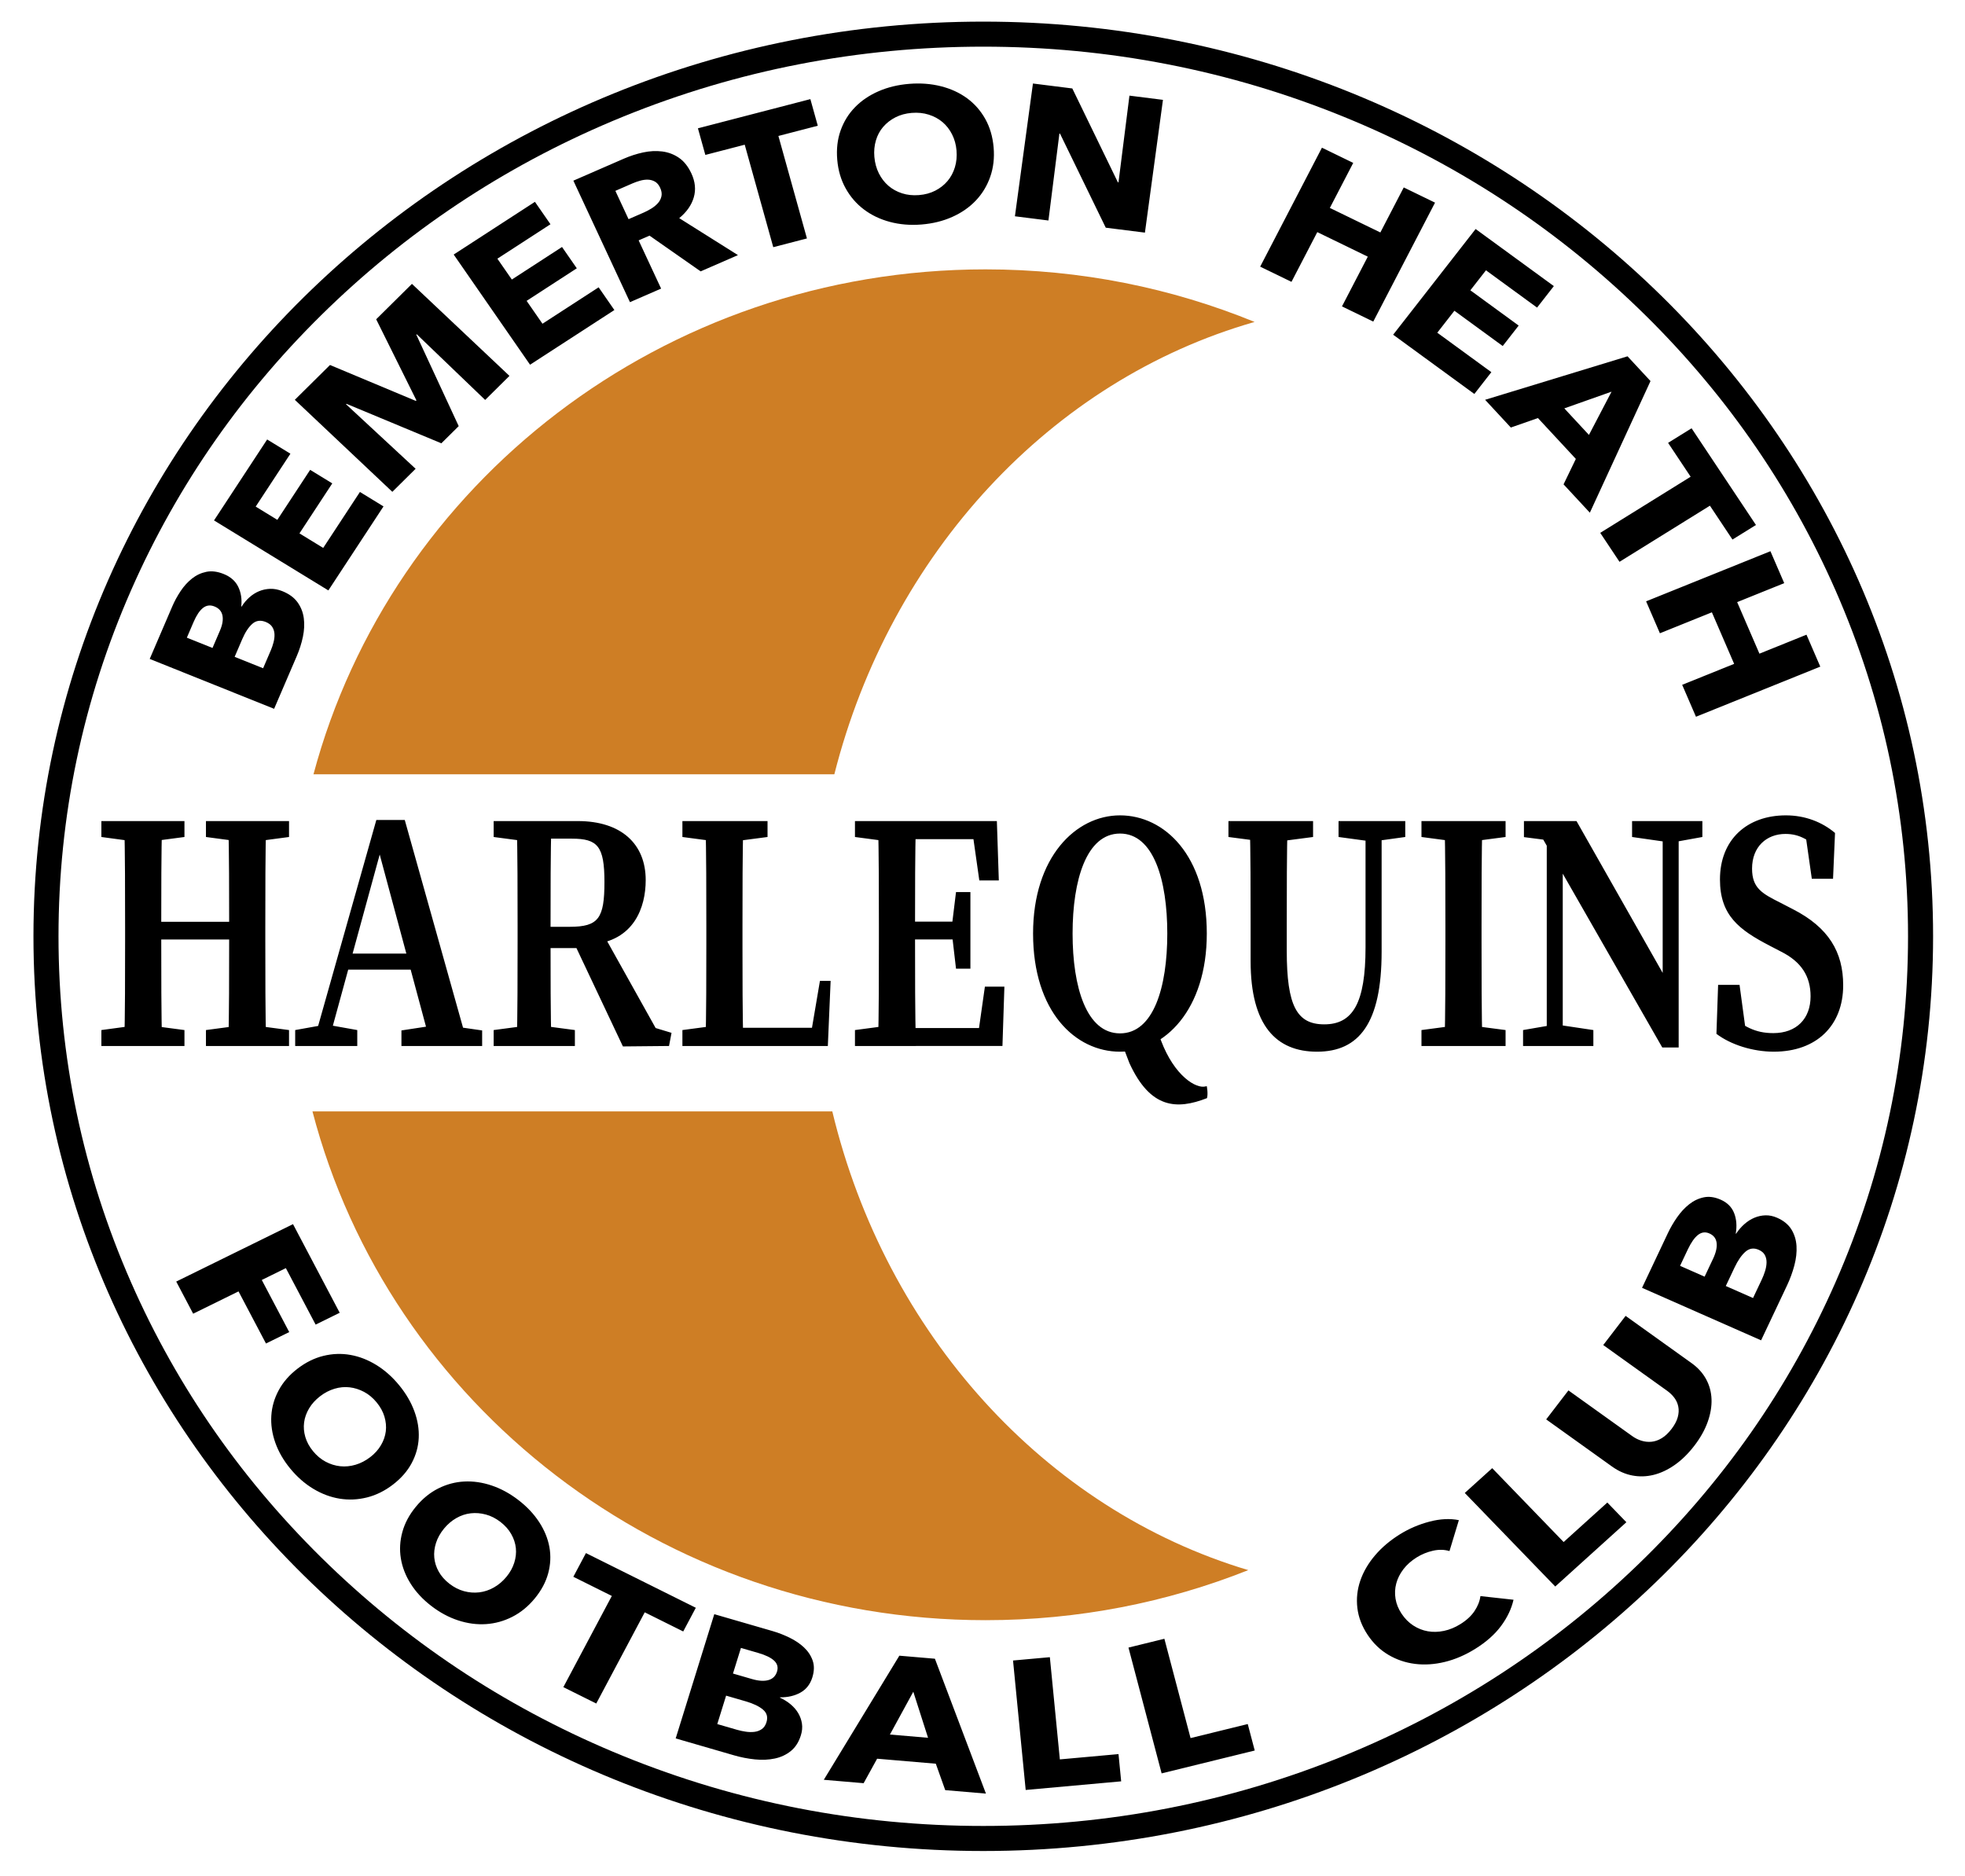
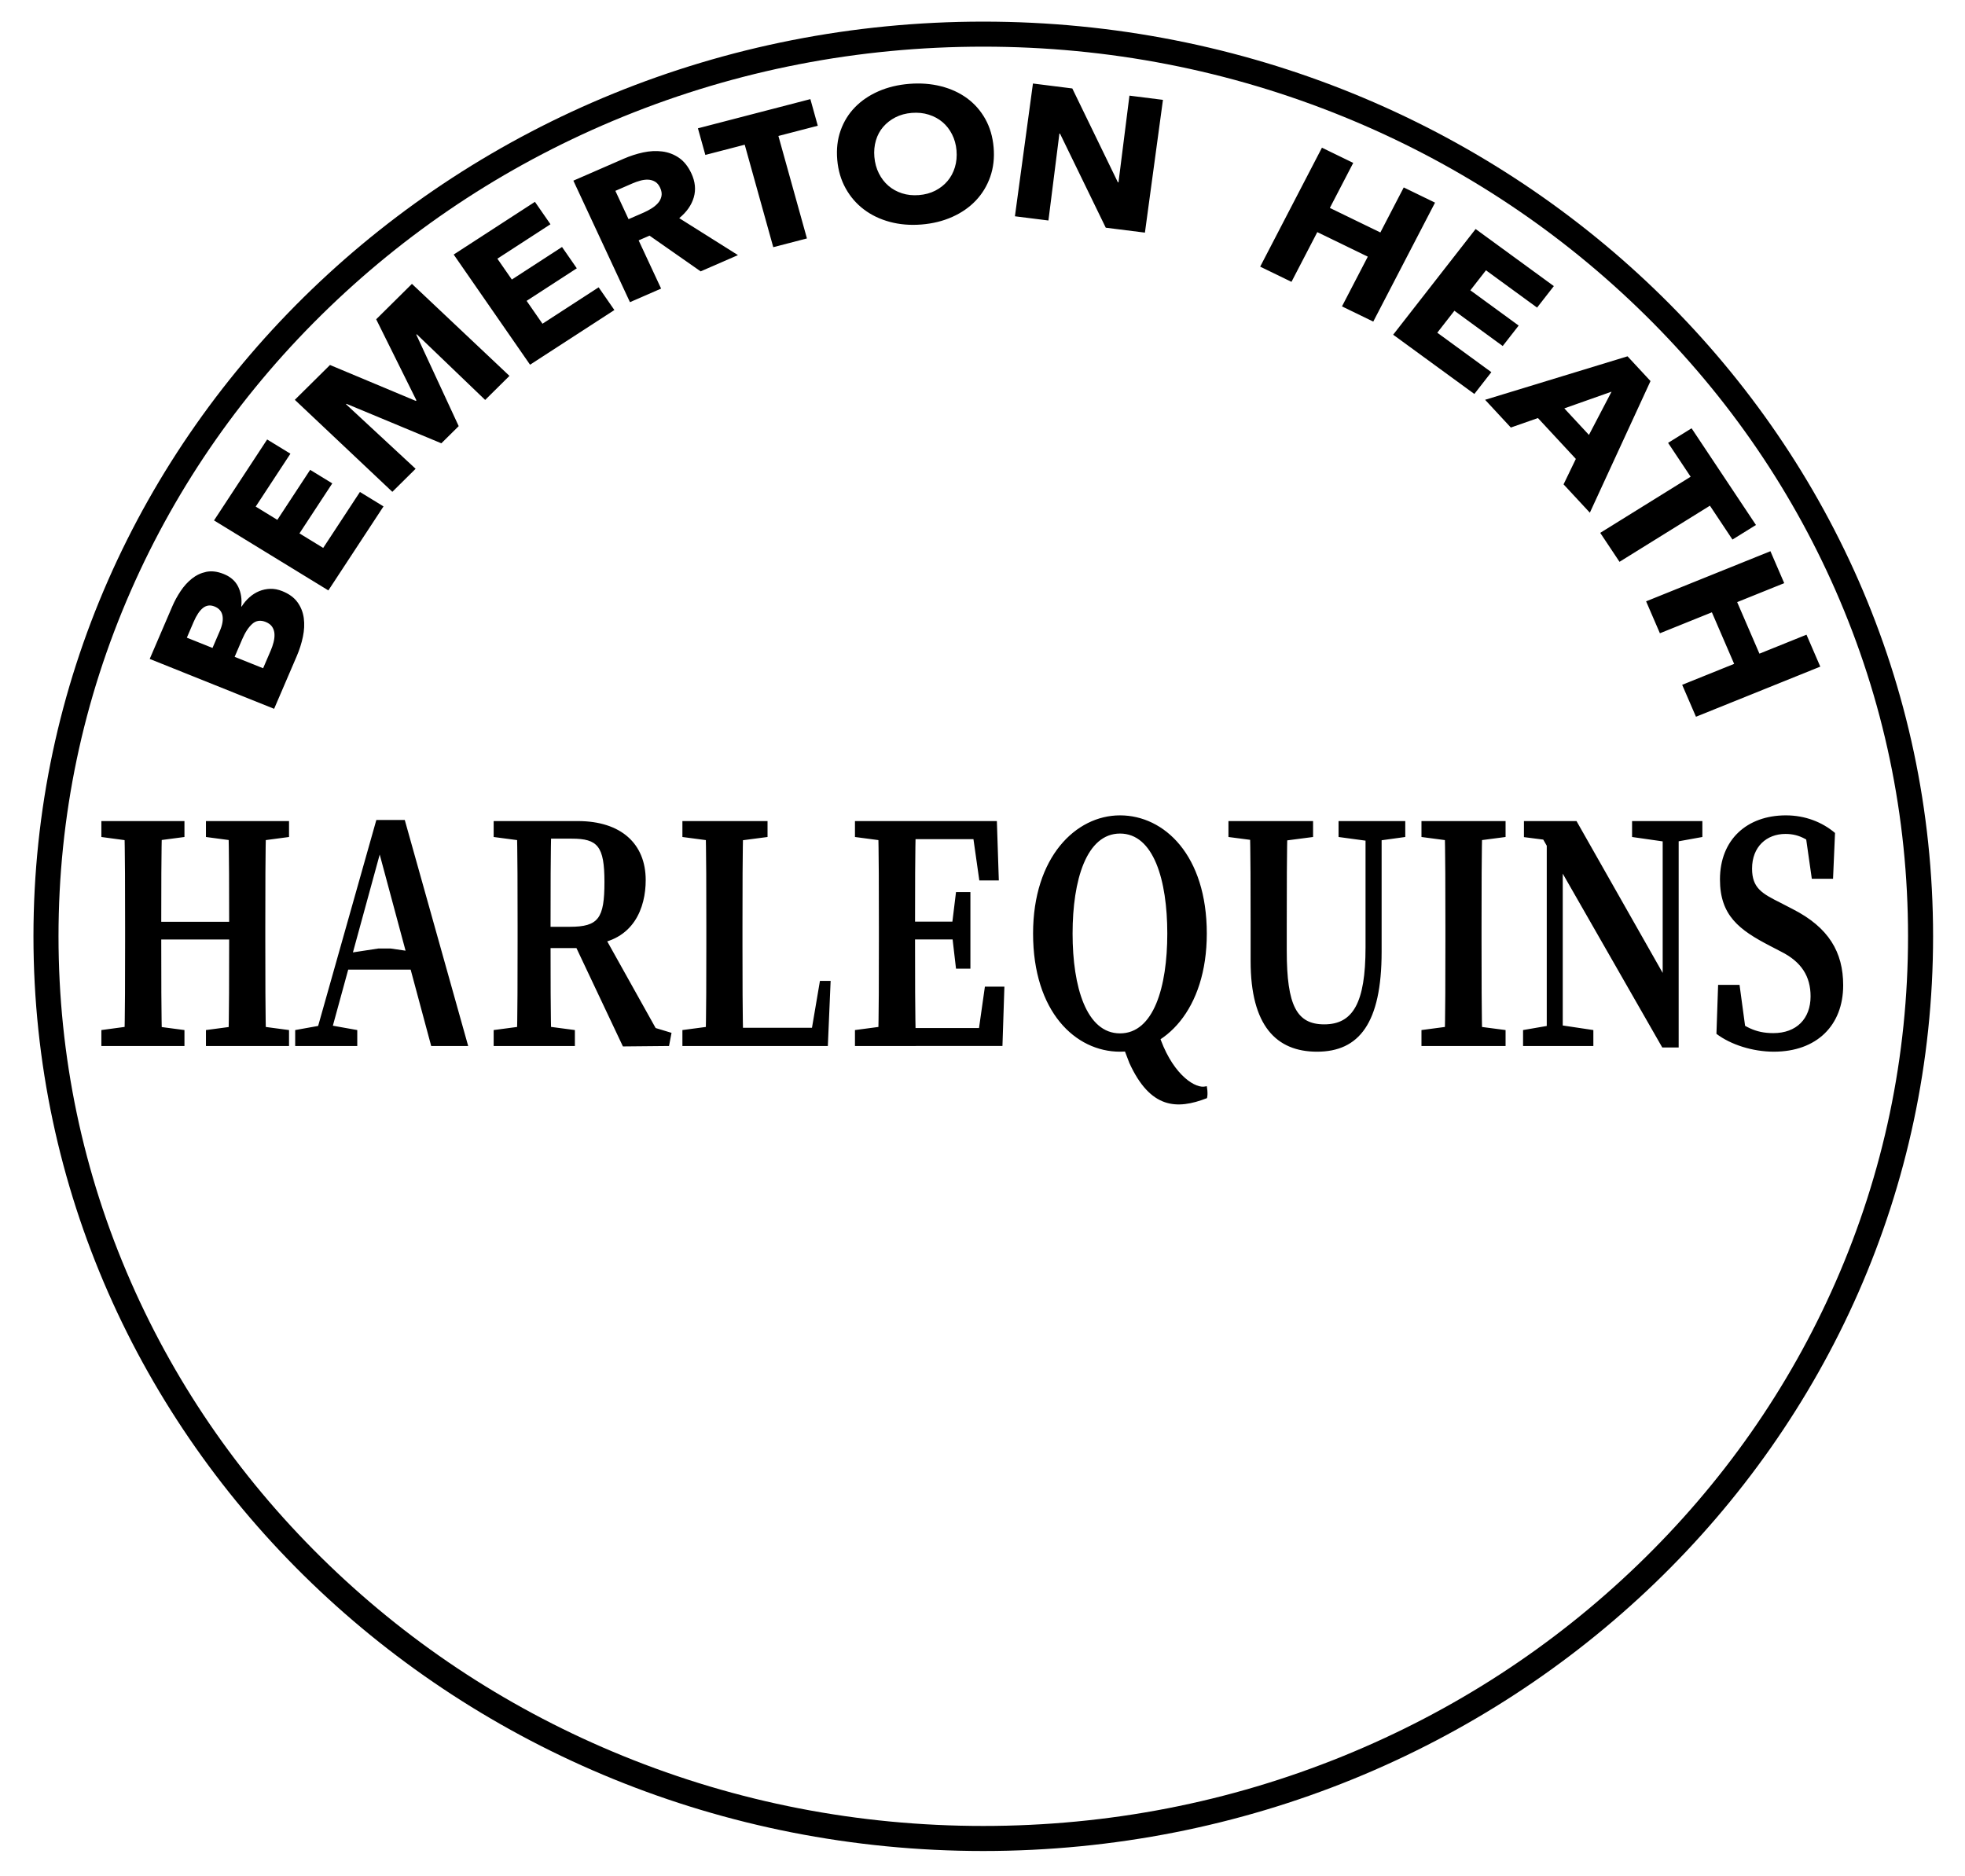
<svg xmlns="http://www.w3.org/2000/svg" viewBox="0 0 706 674" fill="black">
  <g>
    <path d="M353.277,16.768c44.9,0,88.448,8.466,129.437,25.163c39.574,16.121,75.111,39.196,105.624,68.584 c30.49,29.365,54.424,63.551,71.137,101.608c17.291,39.372,26.058,81.198,26.058,124.314s-8.767,84.942-26.058,124.314 c-16.713,38.057-40.647,72.242-71.137,101.608c-30.514,29.388-66.051,52.463-105.624,68.584 c-40.988,16.697-84.537,25.163-129.437,25.163s-88.448-8.466-129.437-25.163c-39.574-16.121-75.111-39.196-105.624-68.584 c-30.49-29.365-54.424-63.551-71.137-101.608c-17.291-39.372-26.058-81.198-26.058-124.314s8.767-84.942,26.058-124.314 c16.713-38.057,40.647-72.242,71.137-101.608c30.514-29.388,66.051-52.463,105.624-68.584 C264.829,25.234,308.377,16.768,353.277,16.768 M353.277,7.768c-188.471,0-341.256,147.15-341.256,328.669 s152.786,328.669,341.256,328.669s341.256-147.15,341.256-328.669S541.747,7.768,353.277,7.768L353.277,7.768z" />
  </g>
  <g>
    <path d="M101.407 212.402c2.441.979 4.272 2.317 5.492 4.013 1.221 1.697 1.97 3.599 2.249 5.705.279 2.107.173 4.335-.318 6.683-.491 2.35-1.227 4.666-2.208 6.949l-8.136 18.941-44.698-17.925 8.137-18.94c.788-1.835 1.776-3.644 2.96-5.426 1.185-1.781 2.546-3.283 4.082-4.505 1.536-1.221 3.252-2.028 5.148-2.423 1.896-.393 3.981-.136 6.253.776 2.484.996 4.228 2.536 5.232 4.618 1.005 2.083 1.365 4.433 1.08 7.047l.126.051c.788-1.259 1.72-2.368 2.798-3.327 1.078-.958 2.247-1.697 3.505-2.216 1.259-.519 2.589-.799 3.988-.842C98.497 211.538 99.934 211.811 101.407 212.402zM77.059 217.913c-1.515-.608-2.885-.435-4.108.518-1.224.954-2.354 2.638-3.393 5.056l-2.424 5.642 9.217 3.696 2.655-6.179c.923-2.149 1.229-3.981.918-5.498C79.613 219.633 78.659 218.555 77.059 217.913zM95.462 223.482c-1.852-.743-3.452-.519-4.803.672-1.35 1.191-2.555 3.018-3.612 5.48l-2.741 6.38 10.228 4.102 2.77-6.448c.385-.896.711-1.854.977-2.876.267-1.021.378-2 .336-2.936-.042-.935-.305-1.788-.788-2.56C97.345 224.526 96.558 223.921 95.462 223.482zM117.976 212.149l-41.083-25.147 19.092-29.089 8.356 5.115-12.474 19.006 7.775 4.76 11.792-17.967 7.949 4.866-11.792 17.967 8.53 5.222 13.196-20.106 8.472 5.186L117.976 212.149zM174.314 143.707l-24.585-23.601-.156.154 15.234 32.858-6.234 6.171-34.091-14.188-.156.154 25 23.189-8.364 8.28-35.036-33.061 12.639-12.513 30.84 12.909.208-.206-14.457-29.129 12.847-12.72 35.036 33.061L174.314 143.707zM190.441 131.05l-27.437-39.588 29.191-18.937 5.581 8.052L178.703 92.95l5.193 7.493 18.03-11.696 5.31 7.661-18.03 11.696 5.697 8.22 20.176-13.088 5.658 8.164L190.441 131.05zM251.734 97.508l-18.37-12.839-3.906 1.701 8.069 17.328-11.192 4.876-20.329-43.658 18.094-7.883c2.279-.993 4.601-1.745 6.97-2.258 2.368-.512 4.651-.628 6.85-.351 2.198.279 4.204 1.037 6.017 2.274 1.812 1.239 3.303 3.111 4.47 5.618 1.378 2.96 1.666 5.827.861 8.6-.804 2.773-2.547 5.263-5.228 7.47l21.098 13.283L251.734 97.508zM237.167 67.435c-.478-1.027-1.103-1.756-1.871-2.189-.768-.432-1.604-.661-2.507-.688-.904-.026-1.845.099-2.822.376-.978.278-1.894.603-2.746.974l-6.127 2.669 4.737 10.175 5.455-2.376c.942-.411 1.875-.902 2.796-1.478.92-.574 1.698-1.222 2.334-1.944.636-.722 1.049-1.544 1.24-2.469C237.846 69.563 237.684 68.545 237.167 67.435zM279.67 48.855l10.255 36.821-12.099 3.141L267.57 51.996l-14.15 3.674-2.665-9.565 40.401-10.489 2.664 9.565L279.67 48.855zM356.995 52.948c.329 3.794-.076 7.317-1.212 10.568-1.138 3.252-2.86 6.096-5.167 8.531-2.309 2.436-5.134 4.401-8.477 5.896-3.344 1.496-7.031 2.404-11.063 2.727-4.033.322-7.813.011-11.344-.935-3.53-.945-6.644-2.436-9.339-4.472-2.696-2.035-4.884-4.565-6.564-7.593-1.682-3.026-2.686-6.436-3.014-10.23-.333-3.838.07-7.361 1.212-10.568 1.14-3.206 2.867-5.994 5.182-8.362 2.313-2.368 5.132-4.275 8.456-5.724 3.323-1.448 7-2.333 11.032-2.656 4.032-.322 7.823-.034 11.375.864 3.55.899 6.67 2.332 9.36 4.299 2.689 1.968 4.873 4.443 6.55 7.423C355.657 45.7 356.662 49.11 356.995 52.948zM343.66 54.015c-.18-2.077-.712-3.99-1.598-5.739-.885-1.748-2.028-3.215-3.426-4.399-1.399-1.185-3.042-2.076-4.928-2.676s-3.922-.812-6.108-.637-4.146.707-5.878 1.596c-1.733.889-3.199 2.03-4.399 3.422-1.2 1.392-2.075 3.021-2.622 4.882-.548 1.863-.731 3.834-.552 5.911.188 2.168.726 4.137 1.613 5.908s2.031 3.26 3.432 4.466c1.4 1.208 3.032 2.111 4.894 2.712 1.861.602 3.886.815 6.072.64s4.146-.707 5.878-1.596c1.732-.889 3.198-2.04 4.396-3.456 1.198-1.414 2.082-3.066 2.652-4.953C343.657 58.21 343.848 56.183 343.66 54.015zM397.285 81.817l-16.436-33.798-.218-.027-3.944 31.236-12.04-1.514 6.477-47.708 14.143 1.778 16.372 33.721.218.027 3.937-31.168 12.04 1.514-6.477 47.708L397.285 81.817zM482.156 110.094l9.277-17.87-18.146-8.818-9.277 17.87-11.243-5.463 22.191-42.744 11.243 5.463-8.4 16.18 18.146 8.818 8.4-16.18 11.243 5.463-22.192 42.743L482.156 110.094zM500.544 120.27l29.627-37.98 28.105 20.513-6.025 7.725-18.363-13.403-5.607 7.188 17.359 12.67-5.733 7.349-17.359-12.67-6.151 7.886 19.427 14.178-6.11 7.832L500.544 120.27zM561.767 174.04l4.414-9.14-13.622-14.684-9.733 3.406-9.248-9.968 51.176-15.625 8.253 8.896-21.793 47.297L561.767 174.04zM579.011 140.736l-16.971 6.003 8.85 9.539L579.011 140.736zM614.352 181.704l-32.484 20.167-6.927-10.405 32.484-20.167-8.102-12.17 8.438-5.239 23.13 34.746-8.439 5.239L614.352 181.704zM604.383 246.069l18.673-7.529-7.999-18.521-18.674 7.529-4.956-11.476 44.664-18.008 4.957 11.476-16.907 6.816 8 18.522 16.907-6.816 4.956 11.475-44.665 18.008L604.383 246.069z" />
  </g>
  <g>
-     <path d="m102.707 455.668-8.652 4.254 9.864 18.723-8.356 4.107-9.864-18.723-16.297 8.013-6.084-11.548 41.958-20.628 16.776 31.842-8.652 4.254L102.707 455.668zM141.174 533.454c-2.933 2.254-6.042 3.791-9.328 4.611-3.287.82-6.557.968-9.812.441-3.255-.527-6.406-1.707-9.454-3.539-3.048-1.833-5.802-4.244-8.263-7.232-2.461-2.99-4.265-6.116-5.413-9.38-1.147-3.263-1.621-6.486-1.419-9.669.201-3.184 1.084-6.229 2.652-9.139 1.566-2.91 3.816-5.491 6.749-7.745 2.967-2.28 6.076-3.818 9.328-4.611 3.25-.794 6.478-.907 9.681-.34 3.203.566 6.302 1.771 9.301 3.612 2.998 1.841 5.727 4.256 8.188 7.246 2.46 2.988 4.289 6.11 5.487 9.365 1.197 3.255 1.721 6.453 1.573 9.597-.149 3.143-.99 6.155-2.521 9.037C146.391 528.592 144.142 531.174 141.174 533.454zM133.036 523.568c1.605-1.234 2.885-2.658 3.836-4.272.952-1.612 1.532-3.28 1.742-4.998.209-1.72.046-3.476-.489-5.27-.536-1.793-1.471-3.5-2.805-5.12-1.334-1.621-2.838-2.877-4.511-3.767s-3.407-1.438-5.203-1.646c-1.795-.208-3.607-.036-5.433.515-1.827.551-3.543 1.444-5.148 2.679-1.676 1.287-2.999 2.745-3.968 4.372s-1.568 3.307-1.794 5.039c-.228 1.732-.08 3.486.441 5.262.521 1.774 1.449 3.474 2.783 5.094 1.334 1.621 2.837 2.876 4.511 3.766 1.673.89 3.416 1.433 5.229 1.626 1.812.195 3.649.019 5.507-.528C129.593 525.773 131.36 524.856 133.036 523.568zM192.122 574.371c-2.352 2.854-5.038 5.049-8.055 6.584-3.018 1.535-6.17 2.41-9.458 2.625-3.29.215-6.623-.23-10.001-1.336-3.379-1.105-6.602-2.84-9.667-5.204-3.066-2.365-5.523-5.01-7.371-7.936s-3.031-5.964-3.546-9.112c-.517-3.149-.337-6.317.538-9.506.874-3.188 2.489-6.208 4.841-9.062 2.38-2.888 5.064-5.083 8.055-6.584 2.989-1.501 6.107-2.335 9.354-2.498 3.246-.164 6.535.317 9.868 1.442 3.332 1.125 6.531 2.869 9.597 5.233 3.065 2.364 5.545 5 7.441 7.906 1.894 2.906 3.12 5.908 3.679 9.007.558 3.098.413 6.224-.433 9.377C196.115 568.462 194.502 571.483 192.122 574.371zM181.982 566.551c1.288-1.562 2.215-3.237 2.781-5.024.565-1.786.758-3.542.578-5.265-.181-1.724-.733-3.399-1.656-5.028-.923-1.629-2.216-3.084-3.878-4.366s-3.408-2.17-5.236-2.663c-1.829-.494-3.641-.641-5.437-.441s-3.522.771-5.177 1.718c-1.656.946-3.128 2.201-4.416 3.764-1.344 1.631-2.306 3.348-2.886 5.151s-.787 3.575-.62 5.315c.166 1.741.702 3.418 1.607 5.033.904 1.614 2.188 3.062 3.851 4.345 1.662 1.282 3.407 2.17 5.236 2.663 1.828.493 3.647.633 5.458.416 1.809-.216 3.558-.799 5.247-1.748C179.122 569.471 180.638 568.181 181.982 566.551zM231.646 579.341l-17.418 32.771-11.824-5.885 17.418-32.771-13.829-6.883 4.525-8.513 39.481 19.649-4.525 8.513L231.646 579.341zM287.747 623.536c-.757 2.438-1.963 4.323-3.616 5.653-1.654 1.331-3.576 2.228-5.769 2.691-2.193.464-4.557.569-7.092.315-2.536-.255-5.064-.747-7.586-1.479l-20.918-6.065 13.867-44.641 20.918 6.065c2.027.588 4.048 1.369 6.064 2.343 2.014.974 3.753 2.143 5.218 3.506 1.462 1.364 2.51 2.939 3.141 4.726.63 1.787.594 3.815-.111 6.085-.771 2.48-2.199 4.3-4.283 5.459-2.086 1.16-4.525 1.724-7.318 1.692l-.039.127c1.418.641 2.694 1.434 3.829 2.381 1.133.947 2.046 2.003 2.736 3.165s1.136 2.415 1.34 3.757C288.33 620.659 288.204 622.065 287.747 623.536zM275.376 618.849c.574-1.85.157-3.367-1.253-4.556-1.41-1.188-3.476-2.177-6.195-2.965l-7.047-2.043-3.173 10.214 7.121 2.064c.988.287 2.037.512 3.147.673 1.108.161 2.154.178 3.138.05.982-.127 1.853-.459 2.613-.994C274.486 620.757 275.036 619.943 275.376 618.849zM279.173 600.638c.47-1.514.133-2.814-1.012-3.902-1.145-1.088-3.052-2.019-5.722-2.793l-6.231-1.807-2.859 9.205 6.824 1.979c2.374.688 4.343.812 5.908.373C277.646 603.253 278.677 602.235 279.173 600.638zM339.614 643.237l-3.39-9.498-21.086-1.795-4.844 8.796-14.313-1.219 27.146-44.594 12.774 1.088 18.334 48.467L339.614 643.237zM328.138 607.876l-8.398 15.384 13.698 1.166L328.138 607.876zM368.517 643.174l-4.547-46.517 13.231-1.194 3.59 36.727 21.076-1.904.957 9.789L368.517 643.174zM417.357 637.216l-11.91-45.2 12.901-3.168 9.403 35.688 20.551-5.048 2.507 9.513L417.357 637.216zM539.303 584.259c-2.251 3.031-5.344 5.771-9.279 8.217-3.586 2.229-7.227 3.794-10.923 4.692-3.697.899-7.263 1.134-10.698.705-3.436-.43-6.628-1.516-9.576-3.258s-5.433-4.136-7.454-7.181c-2.069-3.117-3.3-6.343-3.69-9.676s-.039-6.595 1.054-9.788c1.093-3.192 2.854-6.217 5.281-9.074 2.428-2.855 5.413-5.386 8.954-7.588 3.28-2.039 6.827-3.557 10.644-4.557 3.815-.998 7.328-1.175 10.537-.527l-3.371 11.112c-1.853-.558-3.827-.6-5.922-.127-2.095.475-4.039 1.268-5.832 2.382-1.968 1.224-3.57 2.647-4.809 4.272-1.238 1.624-2.094 3.336-2.568 5.133-.475 1.799-.559 3.626-.253 5.482.307 1.856 1.031 3.646 2.176 5.37 1.169 1.761 2.568 3.172 4.198 4.23 1.63 1.06 3.371 1.752 5.225 2.076 1.852.326 3.782.279 5.79-.141 2.007-.418 3.973-1.227 5.897-2.423 2.23-1.386 3.933-2.962 5.107-4.729 1.174-1.766 1.875-3.548 2.102-5.349l11.896 1.31C543.047 578.083 541.553 581.227 539.303 584.259zM558.783 570.07l-32.505-33.617 9.854-8.909 25.665 26.542 15.697-14.192 6.841 7.075L558.783 570.07zM612.989 495.58c1.205 2.225 1.853 4.635 1.942 7.229.088 2.596-.377 5.316-1.396 8.162-1.019 2.847-2.609 5.68-4.771 8.498-2.194 2.86-4.545 5.165-7.052 6.914-2.507 1.75-5.042 2.94-7.607 3.572-2.564.632-5.115.704-7.653.216-2.537-.488-4.952-1.552-7.243-3.192l-23.682-16.958 7.991-10.417 22.931 16.419c1.038.744 2.14 1.295 3.306 1.655s2.358.487 3.578.379c1.22-.107 2.444-.529 3.673-1.264 1.229-.733 2.407-1.836 3.535-3.307 1.129-1.471 1.878-2.881 2.247-4.23s.438-2.613.206-3.793c-.232-1.178-.704-2.244-1.416-3.197-.712-.951-1.586-1.8-2.625-2.544l-22.93-16.418 8.038-10.479 23.683 16.958C610.035 491.424 611.783 493.356 612.989 495.58zM638.507 437.573c2.336 1.031 4.047 2.433 5.132 4.205 1.085 1.773 1.692 3.757 1.823 5.951.131 2.196-.126 4.516-.77 6.96-.645 2.445-1.527 4.854-2.649 7.229l-9.305 19.691-42.775-18.869 9.305-19.691c.902-1.908 1.998-3.788 3.286-5.64 1.288-1.85 2.73-3.407 4.325-4.674 1.596-1.265 3.341-2.098 5.234-2.501 1.894-.401 3.928-.124 6.104.836 2.377 1.049 3.988 2.66 4.834 4.833.847 2.175 1.041 4.623.582 7.345l.12.054c.862-1.308 1.855-2.459 2.982-3.453 1.126-.993 2.327-1.758 3.603-2.292 1.274-.535 2.603-.82 3.983-.859C635.703 436.66 637.098 436.952 638.507 437.573zM614.162 443.205c-1.45-.64-2.81-.466-4.079.521s-2.498 2.737-3.687 5.251l-2.771 5.866 8.821 3.891 3.035-6.425c1.056-2.234 1.482-4.141 1.28-5.722C616.558 445.009 615.693 443.881 614.162 443.205zM631.898 449.088c-1.771-.781-3.363-.556-4.774.679-1.41 1.234-2.722 3.132-3.931 5.692l-3.135 6.634 9.787 4.317 3.168-6.704c.439-.931.826-1.927 1.158-2.991.332-1.062.509-2.081.531-3.057.022-.974-.178-1.863-.6-2.67C633.68 450.183 632.946 449.55 631.898 449.088z" />
-   </g>
+     </g>
  <g fill="#CE7E25">
-     <path d="M299.768 278.216c20.122-79.359 77.883-141.649 150.996-162.533-29.73-12.165-62.389-18.893-96.665-18.893-116.034 0-213.561 77.054-241.47 181.426H299.768zM299.035 399.352H112.264C139.675 504.43 237.55 582.169 354.099 582.169c33.407 0 65.272-6.403 94.392-17.99C375.552 542.393 318.258 479.292 299.035 399.352z" />
-   </g>
+     </g>
  <g>
-     <path d="M36.423 300.75v-5.723h29.85v5.723l-13.832 1.828h-2.481L36.423 300.75zM52.442 368.297l13.832 1.827v5.723h-29.85v-5.723l13.537-1.827H52.442zM44.947 332.794c0-12.548 0-25.218-.301-37.766h13.588c-.301 12.305-.301 24.975-.301 37.766v3.7c0 14.135 0 26.805.301 39.353H44.647c.301-12.305.301-24.975.301-37.766V332.794zM51.441 337.577v-6.364h37.387v6.364H51.441zM73.995 300.75v-5.723h29.85v5.723l-13.721 1.828h-2.408L73.995 300.75zM90.124 368.297l13.721 1.827v5.723h-29.85v-5.723l13.721-1.827H90.124zM82.335 332.794c0-12.548 0-25.218-.301-37.766h13.588c-.3 12.305-.3 24.975-.3 37.766v5.287c0 12.548 0 25.218.3 37.766H82.034c.301-12.305.301-24.975.301-39.353V332.794zM106.057 370.124l10.165-1.827h1.893l10.247 1.827v5.723h-22.305V370.124zM135.211 294.642h10.217l22.782 81.204h-13.287l-18.59-69.128 1.039-3.13-19.773 72.258h-5.333L135.211 294.642zM123.968 342.647h29.047l1.934 5.764h-32.62L123.968 342.647zM144.232 370.258l11.96-1.827h4.393l12.643 1.827v5.589h-28.996V370.258zM177.368 300.75v-5.723h15.091v7.55h-1.296L177.368 300.75zM192.754 368.297l13.794 1.827v5.723h-29.181v-5.723l13.795-1.827H192.754zM185.965 332.794c0-12.548 0-25.218-.3-37.766h12.44c-.3 12.536-.3 24.743-.3 38.538v3.699c0 13.364 0 26.034.3 38.582h-12.44c.3-12.305.3-24.975.3-37.766V332.794zM192.532 333.019h12.154c10.377 0 12.483-3.051 12.483-16.105 0-12.866-2.434-15.566-11.712-15.566h-12.999v-6.32h15.121c15.547 0 24.416 8.14 24.416 21.215 0 9.819-4.197 21.889-19.673 23.14l4.19-4.109 19.054 34.12 5.708 1.73-.9 4.723-16.567.159-16.693-35.333h-14.583V333.019zM245.179 300.75v-5.723h30.586v5.723l-13.942 1.828h-2.849L245.179 300.75zM260.27 368.297v7.55h-15.091v-5.723l13.795-1.827H260.27zM253.476 295.028h13.587c-.3 12.459-.3 25.129-.3 37.766v7.455c0 10.534 0 23.204.3 35.598h-13.587c.3-12.459.3-25.129.3-36.469v-6.583C253.776 320.092 253.776 307.422 253.476 295.028zM298.434 352.451l-1.002 23.396H260.27v-6.538h32.929l-2.576 6.538 3.97-23.396H298.434zM307.177 300.75v-5.723h15.091v7.55h-1.296L307.177 300.75zM322.268 368.297v7.55h-15.091v-5.723l13.795-1.827H322.268zM315.775 332.794c0-12.548 0-25.218-.3-37.766h13.587c-.3 12.305-.3 24.975-.3 37.766v4.316c0 13.519 0 26.188.3 38.736h-13.587c.3-12.305.3-24.975.3-37.766V332.794zM348.825 295.028l5.905 6.494h-32.461v-6.494h35.894l.701 21.328h-7.007L348.825 295.028zM345.113 337.565h-22.845v-6.409h22.845V337.565zM360.867 354.519l-.701 21.327h-37.897v-6.449h34.465l-5.905 6.449 3.032-21.327H360.867zM341.981 332.822l1.502-12.288h5.17v27.531h-5.17l-1.502-12.896V332.822zM433.588 335.437c0 27.396-15.136 42.46-31.178 42.46s-31.241-14.371-31.241-42.46c0-27.396 15.3-42.46 31.241-42.46S433.588 307.348 433.588 335.437zM402.411 371.314c12.065 0 16.983-16.619 16.983-35.877 0-19.213-4.918-35.922-16.983-35.922s-17.046 16.709-17.046 35.922C385.365 354.695 390.345 371.314 402.411 371.314zM405.789 382.013l-2.285-5.966 12.718-4.793c4.472 14.029 12.393 19.449 16.225 19.219.507-.03 1.126-.198 1.126-.198s.539 2.569.085 4.31C422.784 398.817 413.31 398.405 405.789 382.013zM441.368 300.75v-5.723h30.402v5.723l-13.979 1.828h-2.445L441.368 300.75zM475.798 368.073c10.232 0 14.822-7.605 14.822-27.669v-45.376h5.78v46.934c0 25.718-8.133 35.936-23.202 35.936-14.672 0-23.867-9.376-23.867-32.527v-13.202c0-12.28 0-24.771-.301-37.14h13.588c-.301 12.126-.301 24.617-.301 37.14v9.49C462.318 361.45 465.947 368.073 475.798 368.073zM491.762 302.22l-10.836-1.47v-5.723h23.969v5.723l-10.651 1.47H491.762zM510.716 300.75v-5.723h30.218v5.723l-13.941 1.828h-2.481L510.716 300.75zM526.993 368.297l13.941 1.827v5.723h-30.218v-5.723l13.795-1.827H526.993zM519.314 332.794c0-12.548 0-25.218-.301-37.766h13.588c-.301 12.305-.301 24.975-.301 37.766v5.242c0 12.593 0 25.263.301 37.811h-13.588c.301-12.305.301-24.975.301-37.766V332.794zM547.217 370.124l10.592-1.827h2.444l12.219 1.827v5.723h-25.255V370.124zM552.976 299.073l5.99 3.192-11.433-1.47v-5.768h18.887l36.705 64.689v16.67h-5.89L552.976 299.073zM555.732 295.028l5.744 5.768v75.051h-5.744V295.028zM586.384 295.028h25.256v5.723l-10.091 1.828h-2.408l-12.757-1.828V295.028zM597.381 295.028h5.744v81.359l-5.744-6.986V295.028zM650.517 358.016c0-7.158-3.245-12.378-10.6-16.073l-4.027-2.096c-11.026-5.723-17.929-10.878-17.929-23.841 0-14.323 9.717-23.03 23.689-23.03 6.932 0 13.05 2.424 17.651 6.323l-.711 16.463h-7.628l-2.621-18.396 7.257 3.752v6.091c-5.129-5.266-8.873-7.561-14.108-7.561-6.747 0-11.995 4.572-11.995 12.457 0 7.049 3.629 8.975 10.243 12.297l4.311 2.23c13.003 6.616 18.185 15.502 18.185 27.401 0 14.376-9.476 23.862-24.928 23.862-7.513 0-15.414-2.477-20.61-6.412l.602-17.592h7.701l2.604 19.253-7.136-3.188v-5.848c6.284 4.812 10.058 7.113 16.686 7.113C645.457 371.224 650.517 366.044 650.517 358.016z" />
+     <path d="M36.423 300.75v-5.723h29.85v5.723l-13.832 1.828h-2.481L36.423 300.75zM52.442 368.297l13.832 1.827v5.723h-29.85v-5.723l13.537-1.827H52.442zM44.947 332.794c0-12.548 0-25.218-.301-37.766h13.588c-.301 12.305-.301 24.975-.301 37.766v3.7c0 14.135 0 26.805.301 39.353H44.647c.301-12.305.301-24.975.301-37.766V332.794zM51.441 337.577v-6.364h37.387v6.364H51.441zM73.995 300.75v-5.723h29.85v5.723l-13.721 1.828h-2.408L73.995 300.75zM90.124 368.297l13.721 1.827v5.723h-29.85v-5.723l13.721-1.827H90.124zM82.335 332.794c0-12.548 0-25.218-.301-37.766h13.588c-.3 12.305-.3 24.975-.3 37.766v5.287c0 12.548 0 25.218.3 37.766H82.034c.301-12.305.301-24.975.301-39.353V332.794zM106.057 370.124l10.165-1.827h1.893l10.247 1.827v5.723h-22.305V370.124zM135.211 294.642h10.217l22.782 81.204h-13.287l-18.59-69.128 1.039-3.13-19.773 72.258h-5.333L135.211 294.642zM123.968 342.647h29.047l1.934 5.764h-32.62L123.968 342.647zl11.96-1.827h4.393l12.643 1.827v5.589h-28.996V370.258zM177.368 300.75v-5.723h15.091v7.55h-1.296L177.368 300.75zM192.754 368.297l13.794 1.827v5.723h-29.181v-5.723l13.795-1.827H192.754zM185.965 332.794c0-12.548 0-25.218-.3-37.766h12.44c-.3 12.536-.3 24.743-.3 38.538v3.699c0 13.364 0 26.034.3 38.582h-12.44c.3-12.305.3-24.975.3-37.766V332.794zM192.532 333.019h12.154c10.377 0 12.483-3.051 12.483-16.105 0-12.866-2.434-15.566-11.712-15.566h-12.999v-6.32h15.121c15.547 0 24.416 8.14 24.416 21.215 0 9.819-4.197 21.889-19.673 23.14l4.19-4.109 19.054 34.12 5.708 1.73-.9 4.723-16.567.159-16.693-35.333h-14.583V333.019zM245.179 300.75v-5.723h30.586v5.723l-13.942 1.828h-2.849L245.179 300.75zM260.27 368.297v7.55h-15.091v-5.723l13.795-1.827H260.27zM253.476 295.028h13.587c-.3 12.459-.3 25.129-.3 37.766v7.455c0 10.534 0 23.204.3 35.598h-13.587c.3-12.459.3-25.129.3-36.469v-6.583C253.776 320.092 253.776 307.422 253.476 295.028zM298.434 352.451l-1.002 23.396H260.27v-6.538h32.929l-2.576 6.538 3.97-23.396H298.434zM307.177 300.75v-5.723h15.091v7.55h-1.296L307.177 300.75zM322.268 368.297v7.55h-15.091v-5.723l13.795-1.827H322.268zM315.775 332.794c0-12.548 0-25.218-.3-37.766h13.587c-.3 12.305-.3 24.975-.3 37.766v4.316c0 13.519 0 26.188.3 38.736h-13.587c.3-12.305.3-24.975.3-37.766V332.794zM348.825 295.028l5.905 6.494h-32.461v-6.494h35.894l.701 21.328h-7.007L348.825 295.028zM345.113 337.565h-22.845v-6.409h22.845V337.565zM360.867 354.519l-.701 21.327h-37.897v-6.449h34.465l-5.905 6.449 3.032-21.327H360.867zM341.981 332.822l1.502-12.288h5.17v27.531h-5.17l-1.502-12.896V332.822zM433.588 335.437c0 27.396-15.136 42.46-31.178 42.46s-31.241-14.371-31.241-42.46c0-27.396 15.3-42.46 31.241-42.46S433.588 307.348 433.588 335.437zM402.411 371.314c12.065 0 16.983-16.619 16.983-35.877 0-19.213-4.918-35.922-16.983-35.922s-17.046 16.709-17.046 35.922C385.365 354.695 390.345 371.314 402.411 371.314zM405.789 382.013l-2.285-5.966 12.718-4.793c4.472 14.029 12.393 19.449 16.225 19.219.507-.03 1.126-.198 1.126-.198s.539 2.569.085 4.31C422.784 398.817 413.31 398.405 405.789 382.013zM441.368 300.75v-5.723h30.402v5.723l-13.979 1.828h-2.445L441.368 300.75zM475.798 368.073c10.232 0 14.822-7.605 14.822-27.669v-45.376h5.78v46.934c0 25.718-8.133 35.936-23.202 35.936-14.672 0-23.867-9.376-23.867-32.527v-13.202c0-12.28 0-24.771-.301-37.14h13.588c-.301 12.126-.301 24.617-.301 37.14v9.49C462.318 361.45 465.947 368.073 475.798 368.073zM491.762 302.22l-10.836-1.47v-5.723h23.969v5.723l-10.651 1.47H491.762zM510.716 300.75v-5.723h30.218v5.723l-13.941 1.828h-2.481L510.716 300.75zM526.993 368.297l13.941 1.827v5.723h-30.218v-5.723l13.795-1.827H526.993zM519.314 332.794c0-12.548 0-25.218-.301-37.766h13.588c-.301 12.305-.301 24.975-.301 37.766v5.242c0 12.593 0 25.263.301 37.811h-13.588c.301-12.305.301-24.975.301-37.766V332.794zM547.217 370.124l10.592-1.827h2.444l12.219 1.827v5.723h-25.255V370.124zM552.976 299.073l5.99 3.192-11.433-1.47v-5.768h18.887l36.705 64.689v16.67h-5.89L552.976 299.073zM555.732 295.028l5.744 5.768v75.051h-5.744V295.028zM586.384 295.028h25.256v5.723l-10.091 1.828h-2.408l-12.757-1.828V295.028zM597.381 295.028h5.744v81.359l-5.744-6.986V295.028zM650.517 358.016c0-7.158-3.245-12.378-10.6-16.073l-4.027-2.096c-11.026-5.723-17.929-10.878-17.929-23.841 0-14.323 9.717-23.03 23.689-23.03 6.932 0 13.05 2.424 17.651 6.323l-.711 16.463h-7.628l-2.621-18.396 7.257 3.752v6.091c-5.129-5.266-8.873-7.561-14.108-7.561-6.747 0-11.995 4.572-11.995 12.457 0 7.049 3.629 8.975 10.243 12.297l4.311 2.23c13.003 6.616 18.185 15.502 18.185 27.401 0 14.376-9.476 23.862-24.928 23.862-7.513 0-15.414-2.477-20.61-6.412l.602-17.592h7.701l2.604 19.253-7.136-3.188v-5.848c6.284 4.812 10.058 7.113 16.686 7.113C645.457 371.224 650.517 366.044 650.517 358.016z" />
  </g>
</svg>